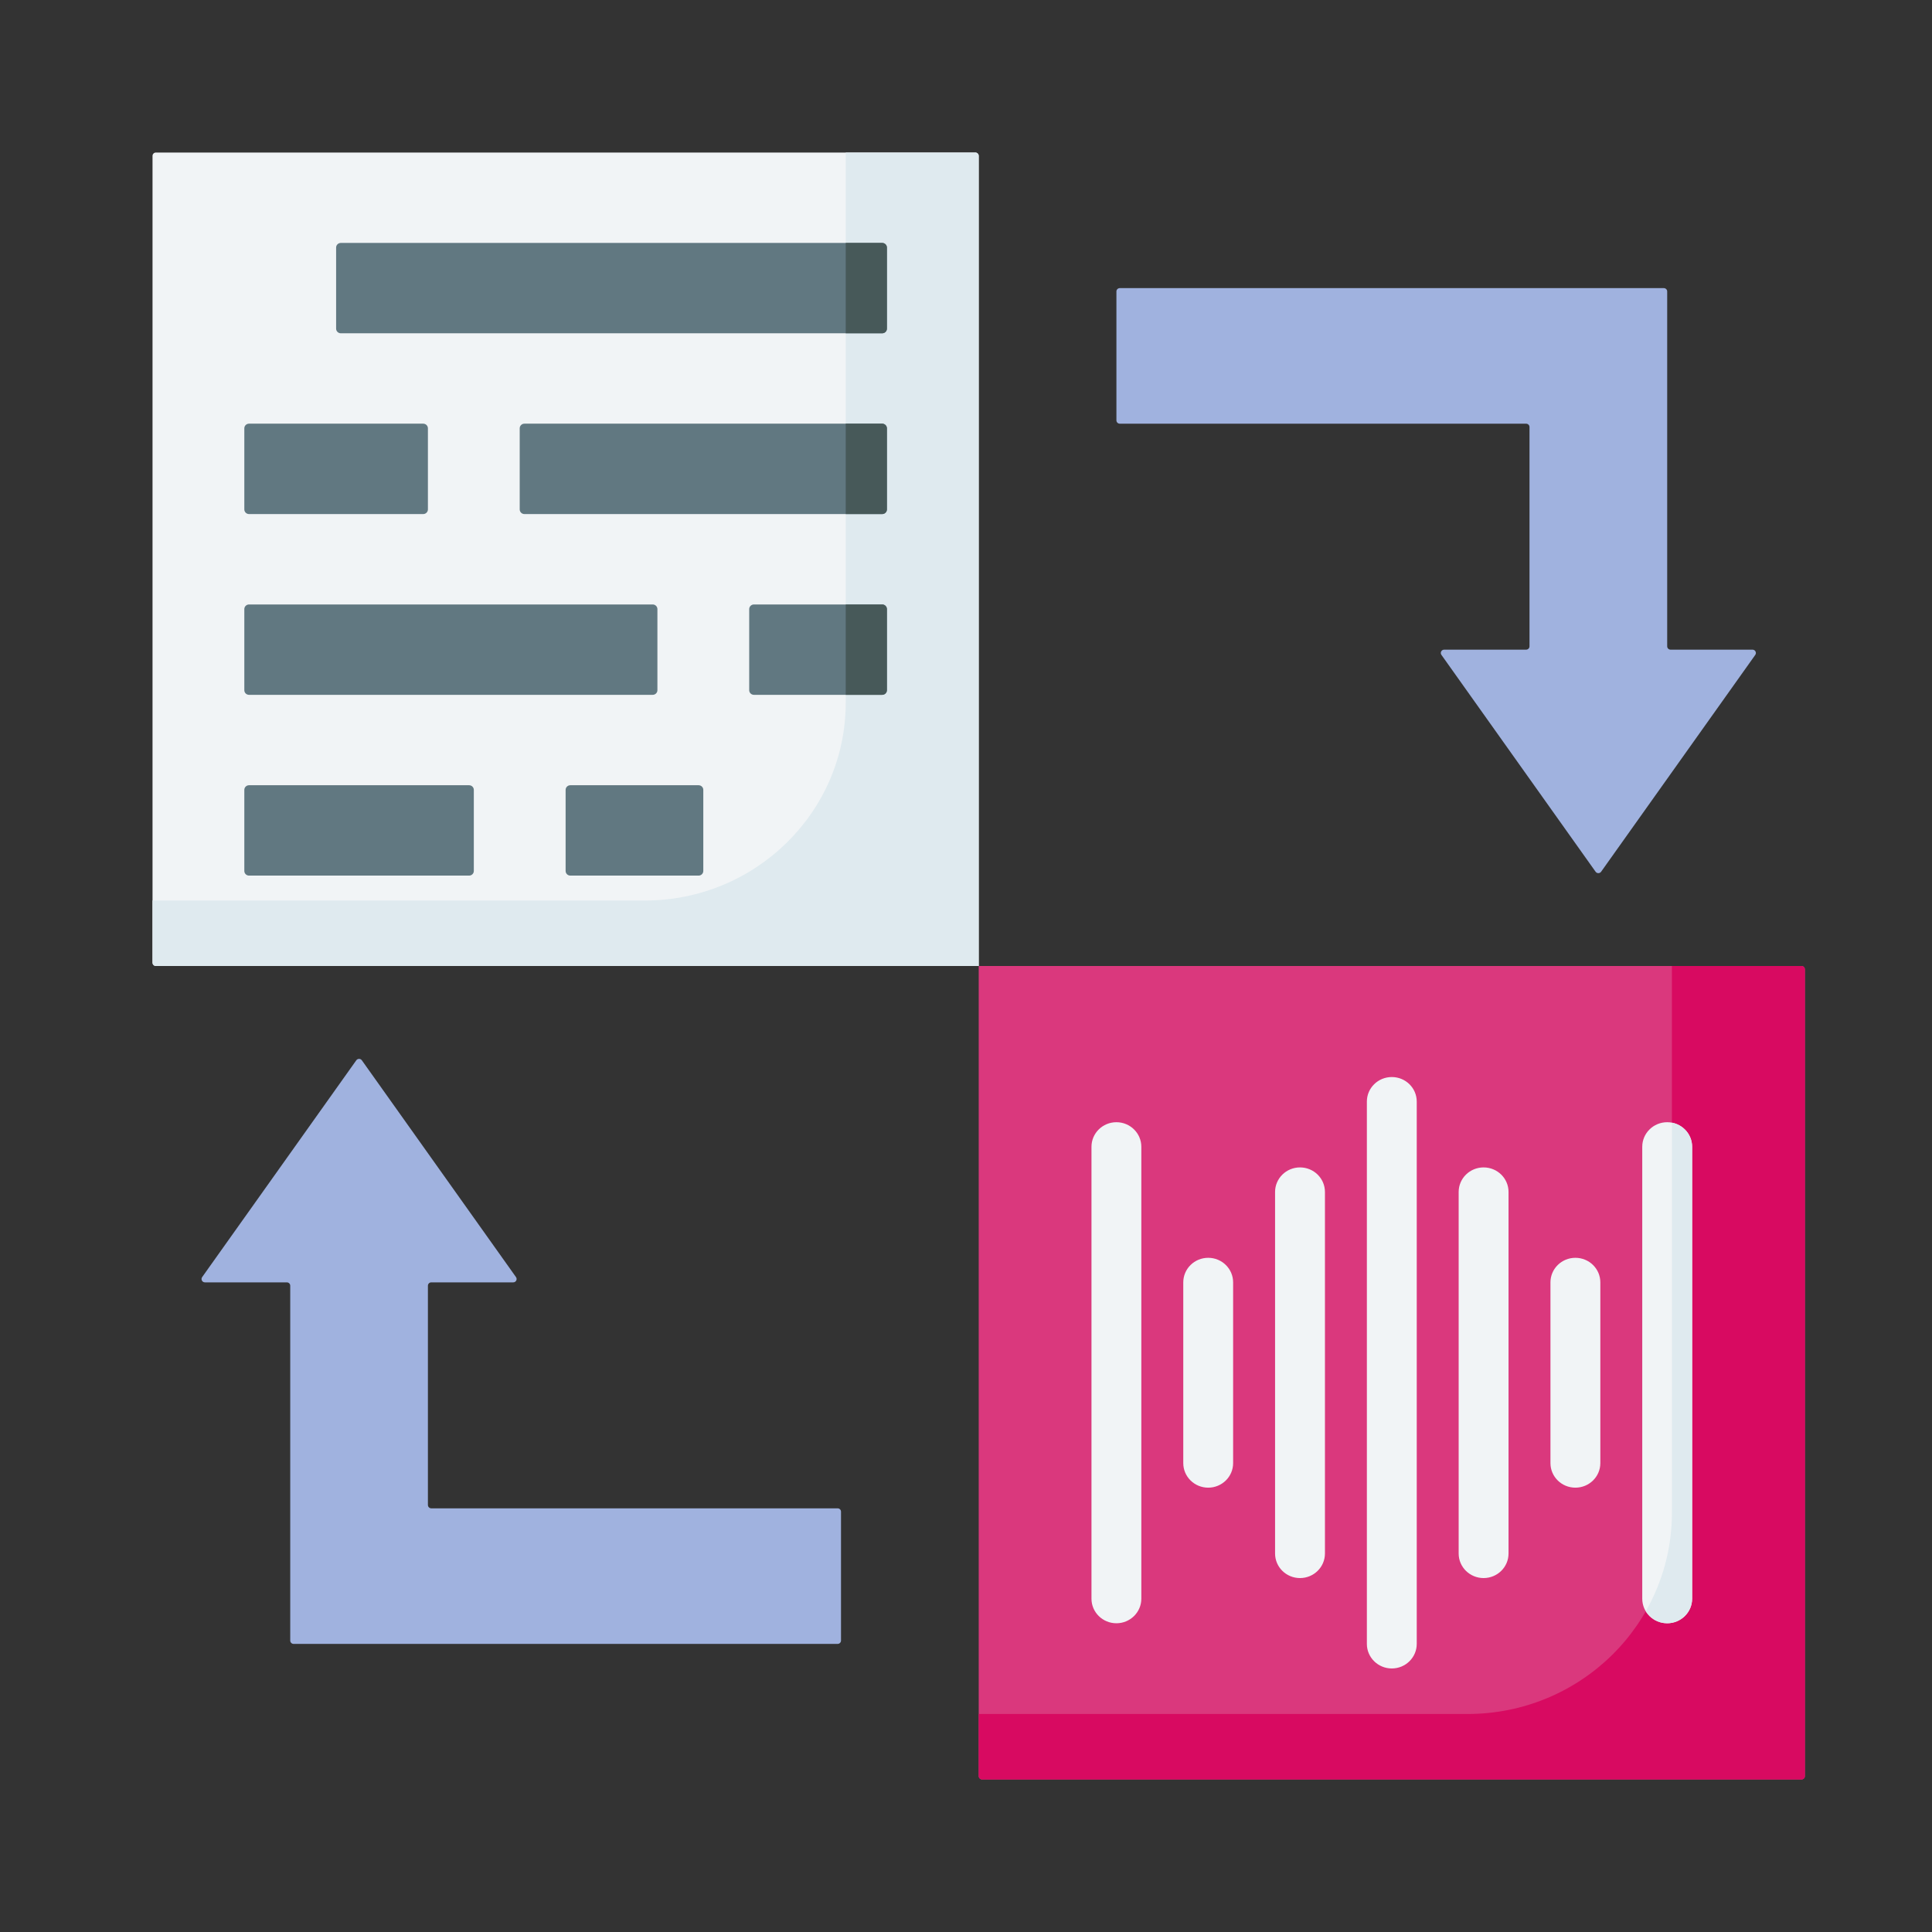
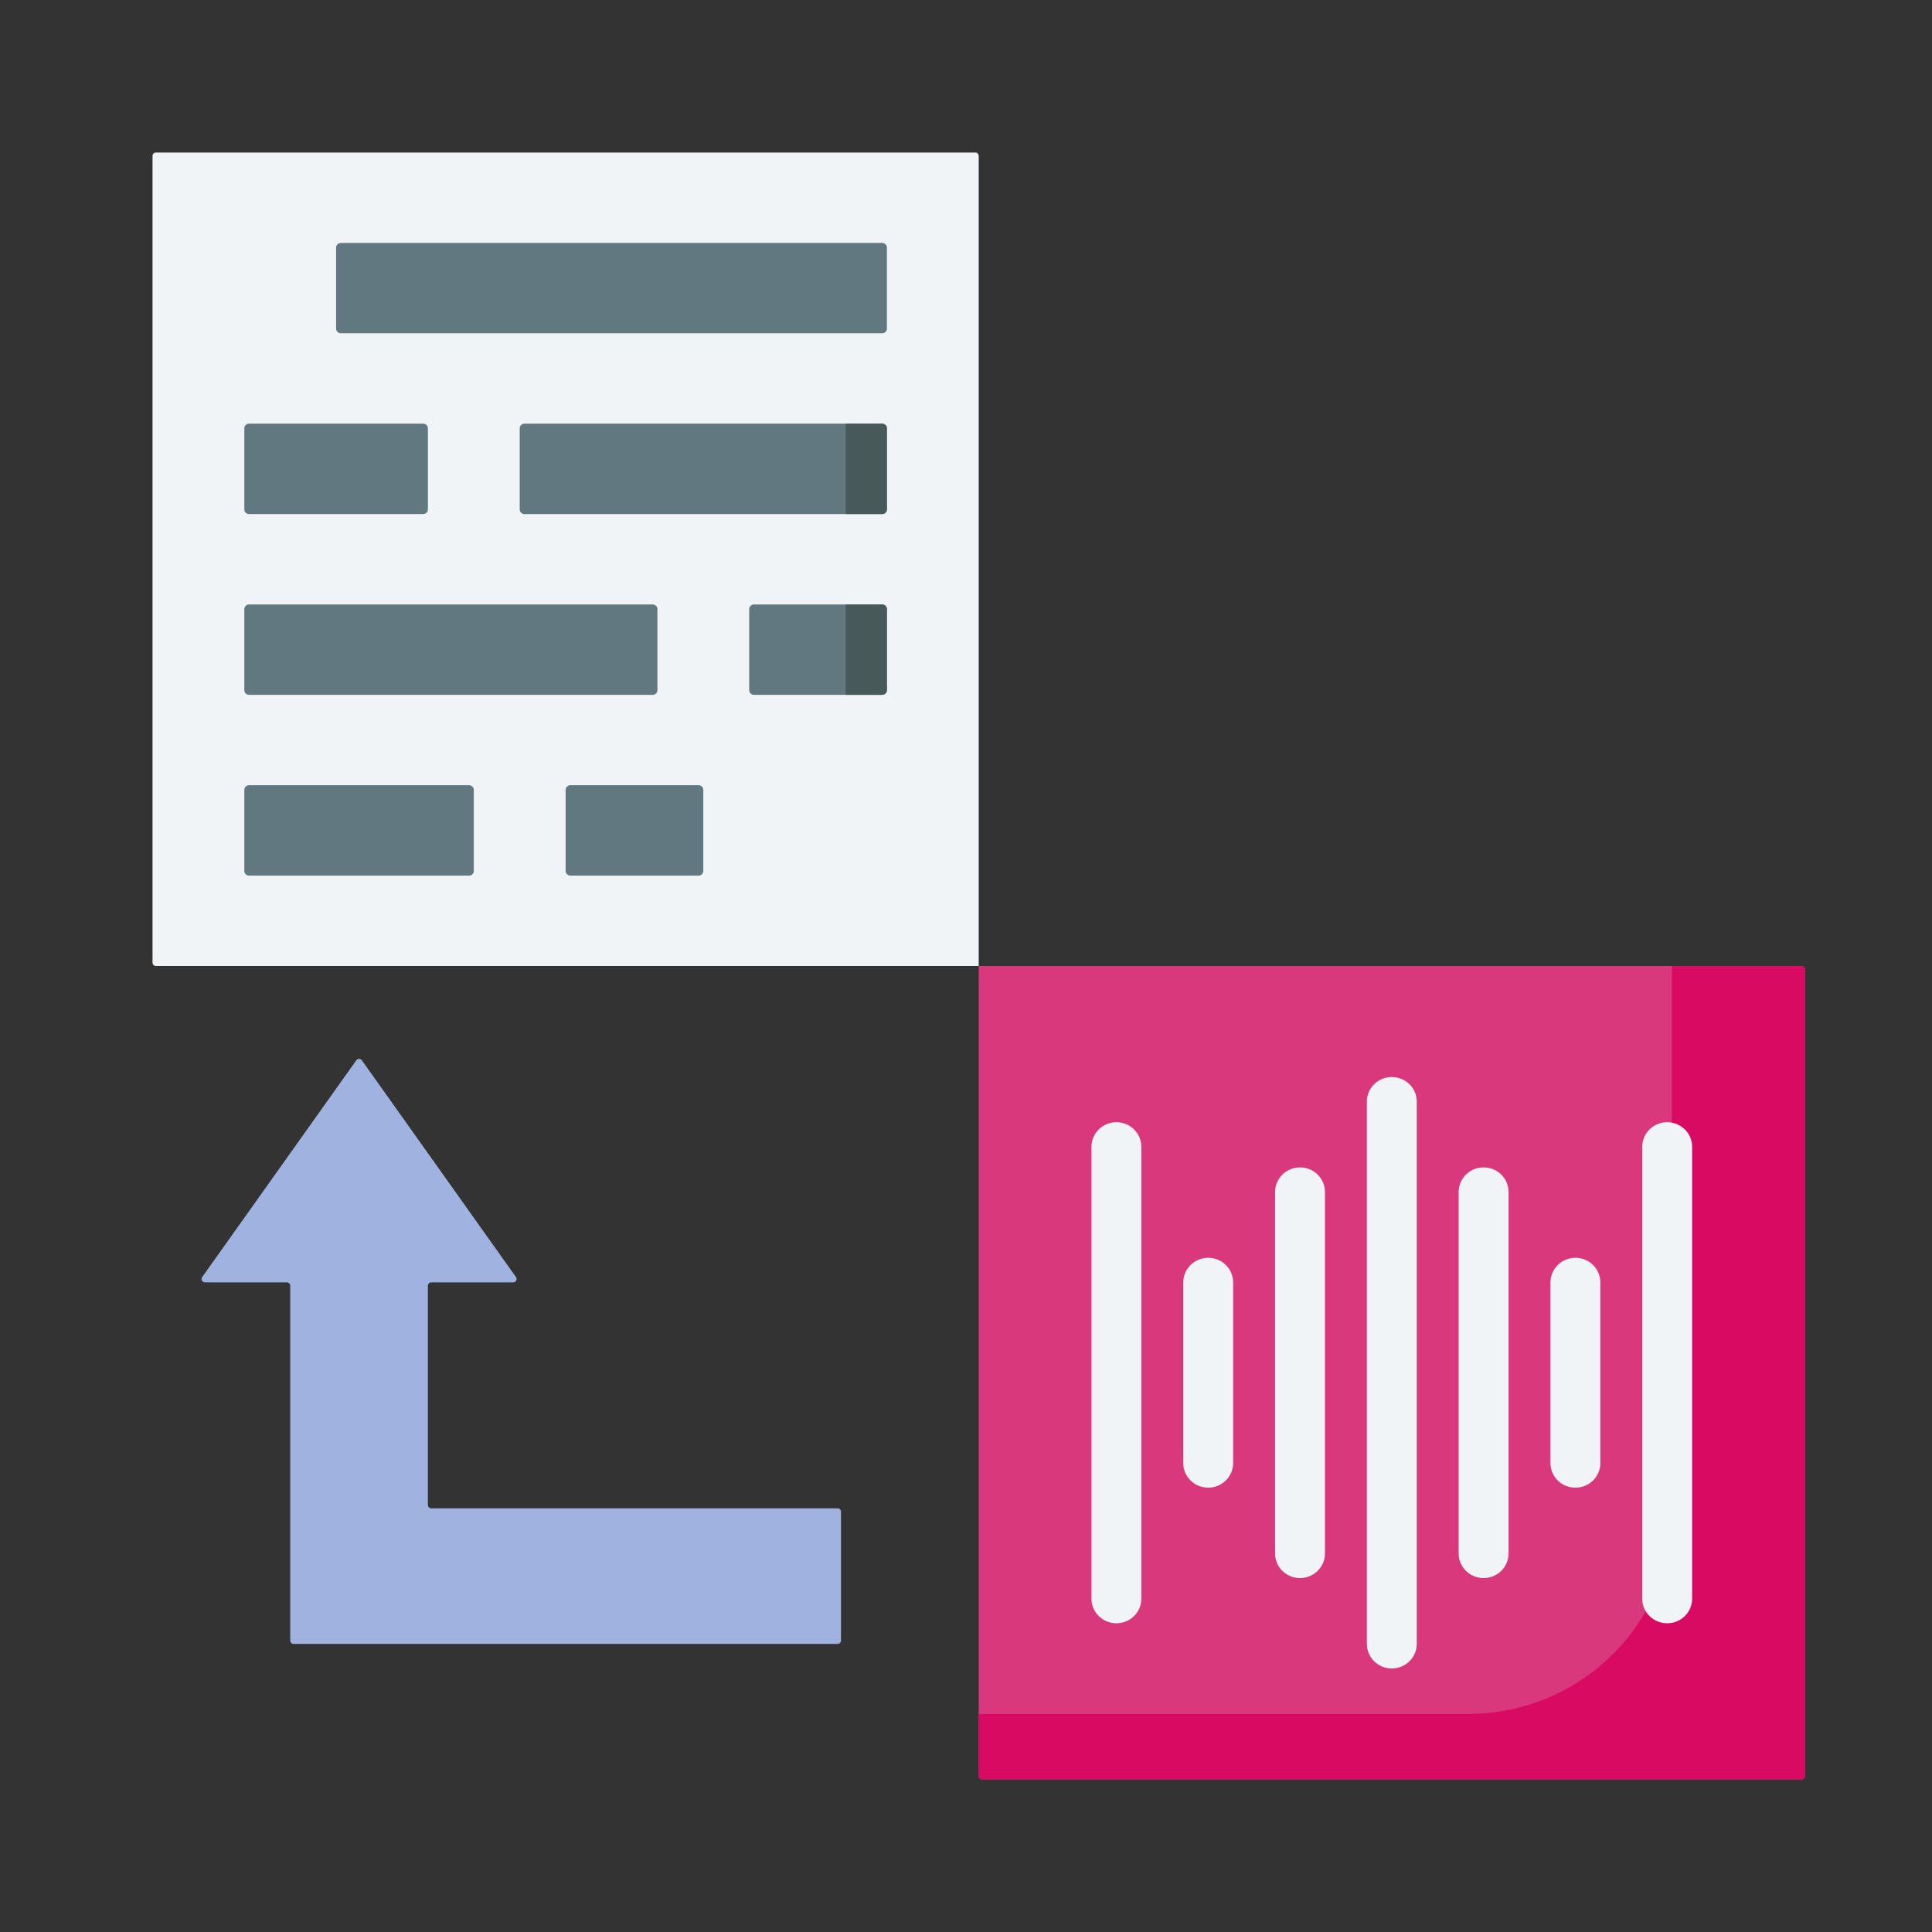
<svg xmlns="http://www.w3.org/2000/svg" width="76" height="76" viewBox="0 0 76 76" fill="none">
  <rect x="0" y="0" width="76" height="76" fill="#333333" stroke="none" />
  <mask id="mask0_10142_12925" style="mask-type:alpha" maskUnits="userSpaceOnUse" x="0" y="0" width="76" height="76">
    <rect width="76" height="76" fill="#F3F3F3" />
  </mask>
  <g mask="url(#mask0_10142_12925)">
</g>
  <g clip-path="url(#clip0_10142_12925)">
    <path d="M38.5 38H6.134C6.06 38 6 37.941 6 37.868V6.132C6 6.059 6.06 6 6.134 6H38.366C38.44 6 38.5 6.059 38.5 6.132V38Z" fill="#F1F4F6" />
    <path d="M70.866 70H38.634C38.56 70 38.5 69.941 38.5 69.868V38H70.866C70.94 38 71 38.059 71 38.132V69.868C71 69.941 70.94 70 70.866 70Z" fill="#DA387D" />
    <path d="M70.866 38H65.769V59.507C65.769 63.88 62.168 67.424 57.727 67.424H38.5V69.868C38.5 69.941 38.56 70 38.634 70H70.866C70.94 70 71 69.941 71 69.868V38.132C71 38.059 70.94 38 70.866 38Z" fill="#D80A61" />
-     <path d="M38.366 6H33.269V27.639C33.269 31.939 29.728 35.425 25.361 35.425H6V37.868C6 37.941 6.06 38 6.134 38H38.5V6.132C38.5 6.059 38.44 6 38.366 6Z" fill="#DFEAEF" />
-     <path d="M65.583 25.424V11.465C65.583 11.392 65.524 11.334 65.45 11.334H44.05C43.976 11.334 43.917 11.392 43.917 11.465V16.536C43.917 16.608 43.976 16.667 44.05 16.667H60.033C60.107 16.667 60.167 16.726 60.167 16.798V25.425C60.167 25.497 60.107 25.556 60.033 25.556H56.811C56.703 25.556 56.64 25.675 56.702 25.762L62.766 34.291C62.819 34.366 62.931 34.366 62.984 34.291L69.048 25.762C69.11 25.675 69.046 25.556 68.939 25.556H65.716C65.643 25.556 65.583 25.497 65.583 25.424Z" fill="#A0B2DF" />
    <path d="M11.417 50.576V64.536C11.417 64.608 11.476 64.667 11.55 64.667H32.95C33.024 64.667 33.083 64.608 33.083 64.536V59.465C33.083 59.392 33.024 59.334 32.95 59.334H16.966C16.893 59.334 16.833 59.275 16.833 59.202V50.576C16.833 50.503 16.893 50.445 16.966 50.445H20.189C20.297 50.445 20.36 50.325 20.298 50.238L14.234 41.709C14.181 41.635 14.069 41.635 14.016 41.709L7.952 50.238C7.89 50.325 7.954 50.445 8.061 50.445H11.283C11.357 50.445 11.417 50.503 11.417 50.576Z" fill="#A0B2DF" />
    <path d="M34.703 13.111H13.408C13.305 13.111 13.222 13.029 13.222 12.928V9.739C13.222 9.638 13.305 9.556 13.408 9.556H34.703C34.806 9.556 34.889 9.638 34.889 9.739V12.928C34.889 13.029 34.806 13.111 34.703 13.111Z" fill="#617881" />
    <path d="M34.703 16.666H20.63C20.527 16.666 20.444 16.748 20.444 16.849V20.039C20.444 20.14 20.527 20.222 20.63 20.222H34.703C34.806 20.222 34.889 20.14 34.889 20.039V16.85C34.889 16.748 34.805 16.666 34.703 16.666Z" fill="#617881" />
    <path d="M9.611 16.849V20.039C9.611 20.14 9.694 20.222 9.797 20.222H16.647C16.75 20.222 16.833 20.14 16.833 20.039V16.849C16.833 16.748 16.75 16.666 16.647 16.666H9.797C9.694 16.666 9.611 16.748 9.611 16.849Z" fill="#617881" />
    <path d="M9.611 23.961V27.15C9.611 27.252 9.694 27.333 9.797 27.333H25.675C25.778 27.333 25.861 27.251 25.861 27.15V23.961C25.861 23.86 25.778 23.778 25.675 23.778H9.797C9.694 23.778 9.611 23.86 9.611 23.961Z" fill="#617881" />
    <path d="M34.703 23.778H29.658C29.555 23.778 29.472 23.86 29.472 23.961V27.15C29.472 27.252 29.555 27.333 29.658 27.333H34.703C34.806 27.333 34.889 27.251 34.889 27.15V23.961C34.889 23.86 34.806 23.778 34.703 23.778Z" fill="#617881" />
    <path d="M34.889 27.15V23.961C34.889 23.86 34.805 23.778 34.703 23.778H33.269V27.333H34.703C34.805 27.333 34.889 27.251 34.889 27.15Z" fill="#475959" />
-     <path d="M33.269 13.111H34.703C34.805 13.111 34.889 13.029 34.889 12.928V9.739C34.889 9.638 34.805 9.556 34.703 9.556H33.269V13.111Z" fill="#475959" />
    <path d="M34.889 16.849C34.889 16.748 34.805 16.666 34.703 16.666H33.269V20.222H34.703C34.806 20.222 34.889 20.14 34.889 20.039V16.849Z" fill="#475959" />
    <path d="M9.611 31.072V34.261C9.611 34.362 9.694 34.444 9.797 34.444H18.453C18.556 34.444 18.639 34.362 18.639 34.261V31.072C18.639 30.971 18.555 30.889 18.453 30.889H9.797C9.694 30.889 9.611 30.971 9.611 31.072Z" fill="#617881" />
    <path d="M27.481 30.889H22.436C22.333 30.889 22.25 30.971 22.25 31.072V34.261C22.25 34.362 22.333 34.444 22.436 34.444H27.481C27.583 34.444 27.666 34.362 27.666 34.261V31.072C27.666 30.971 27.583 30.889 27.481 30.889Z" fill="#617881" />
    <path d="M43.916 63.855C43.375 63.855 42.936 63.422 42.936 62.889V45.111C42.936 44.578 43.375 44.145 43.916 44.145C44.458 44.145 44.897 44.578 44.897 45.111V62.889C44.897 63.422 44.458 63.855 43.916 63.855ZM48.508 57.556V50.445C48.508 49.911 48.069 49.479 47.528 49.479C46.986 49.479 46.547 49.911 46.547 50.445V57.556C46.547 58.089 46.986 58.521 47.528 58.521C48.069 58.521 48.508 58.089 48.508 57.556ZM52.12 61.111V46.889C52.12 46.355 51.681 45.923 51.139 45.923C50.597 45.923 50.158 46.356 50.158 46.889V61.111C50.158 61.645 50.597 62.077 51.139 62.077C51.681 62.077 52.12 61.645 52.12 61.111ZM55.731 64.667V43.333C55.731 42.8 55.292 42.368 54.75 42.368C54.208 42.368 53.769 42.8 53.769 43.333V64.667C53.769 65.2 54.208 65.633 54.75 65.633C55.292 65.633 55.731 65.2 55.731 64.667ZM59.342 61.111V46.889C59.342 46.355 58.903 45.923 58.361 45.923C57.819 45.923 57.38 46.356 57.38 46.889V61.111C57.38 61.645 57.819 62.077 58.361 62.077C58.903 62.077 59.342 61.645 59.342 61.111ZM62.953 57.556V50.445C62.953 49.911 62.514 49.479 61.972 49.479C61.43 49.479 60.991 49.911 60.991 50.445V57.556C60.991 58.089 61.43 58.521 61.972 58.521C62.514 58.521 62.953 58.089 62.953 57.556ZM66.564 62.889V45.111C66.564 44.578 66.125 44.145 65.583 44.145C65.041 44.145 64.602 44.578 64.602 45.111V62.889C64.602 63.423 65.041 63.855 65.583 63.855C66.125 63.855 66.564 63.422 66.564 62.889Z" fill="#F1F4F6" />
-     <path d="M65.769 44.163V59.507C65.769 60.915 65.395 62.238 64.741 63.383C64.912 63.666 65.225 63.855 65.583 63.855C66.125 63.855 66.564 63.422 66.564 62.889V45.111C66.564 44.64 66.222 44.248 65.769 44.163Z" fill="#DFEAEF" />
  </g>
  <defs>
    <clipPath id="clip0_10142_12925">
      <rect width="65" height="64" fill="white" transform="translate(6 6)" />
    </clipPath>
  </defs>
</svg>